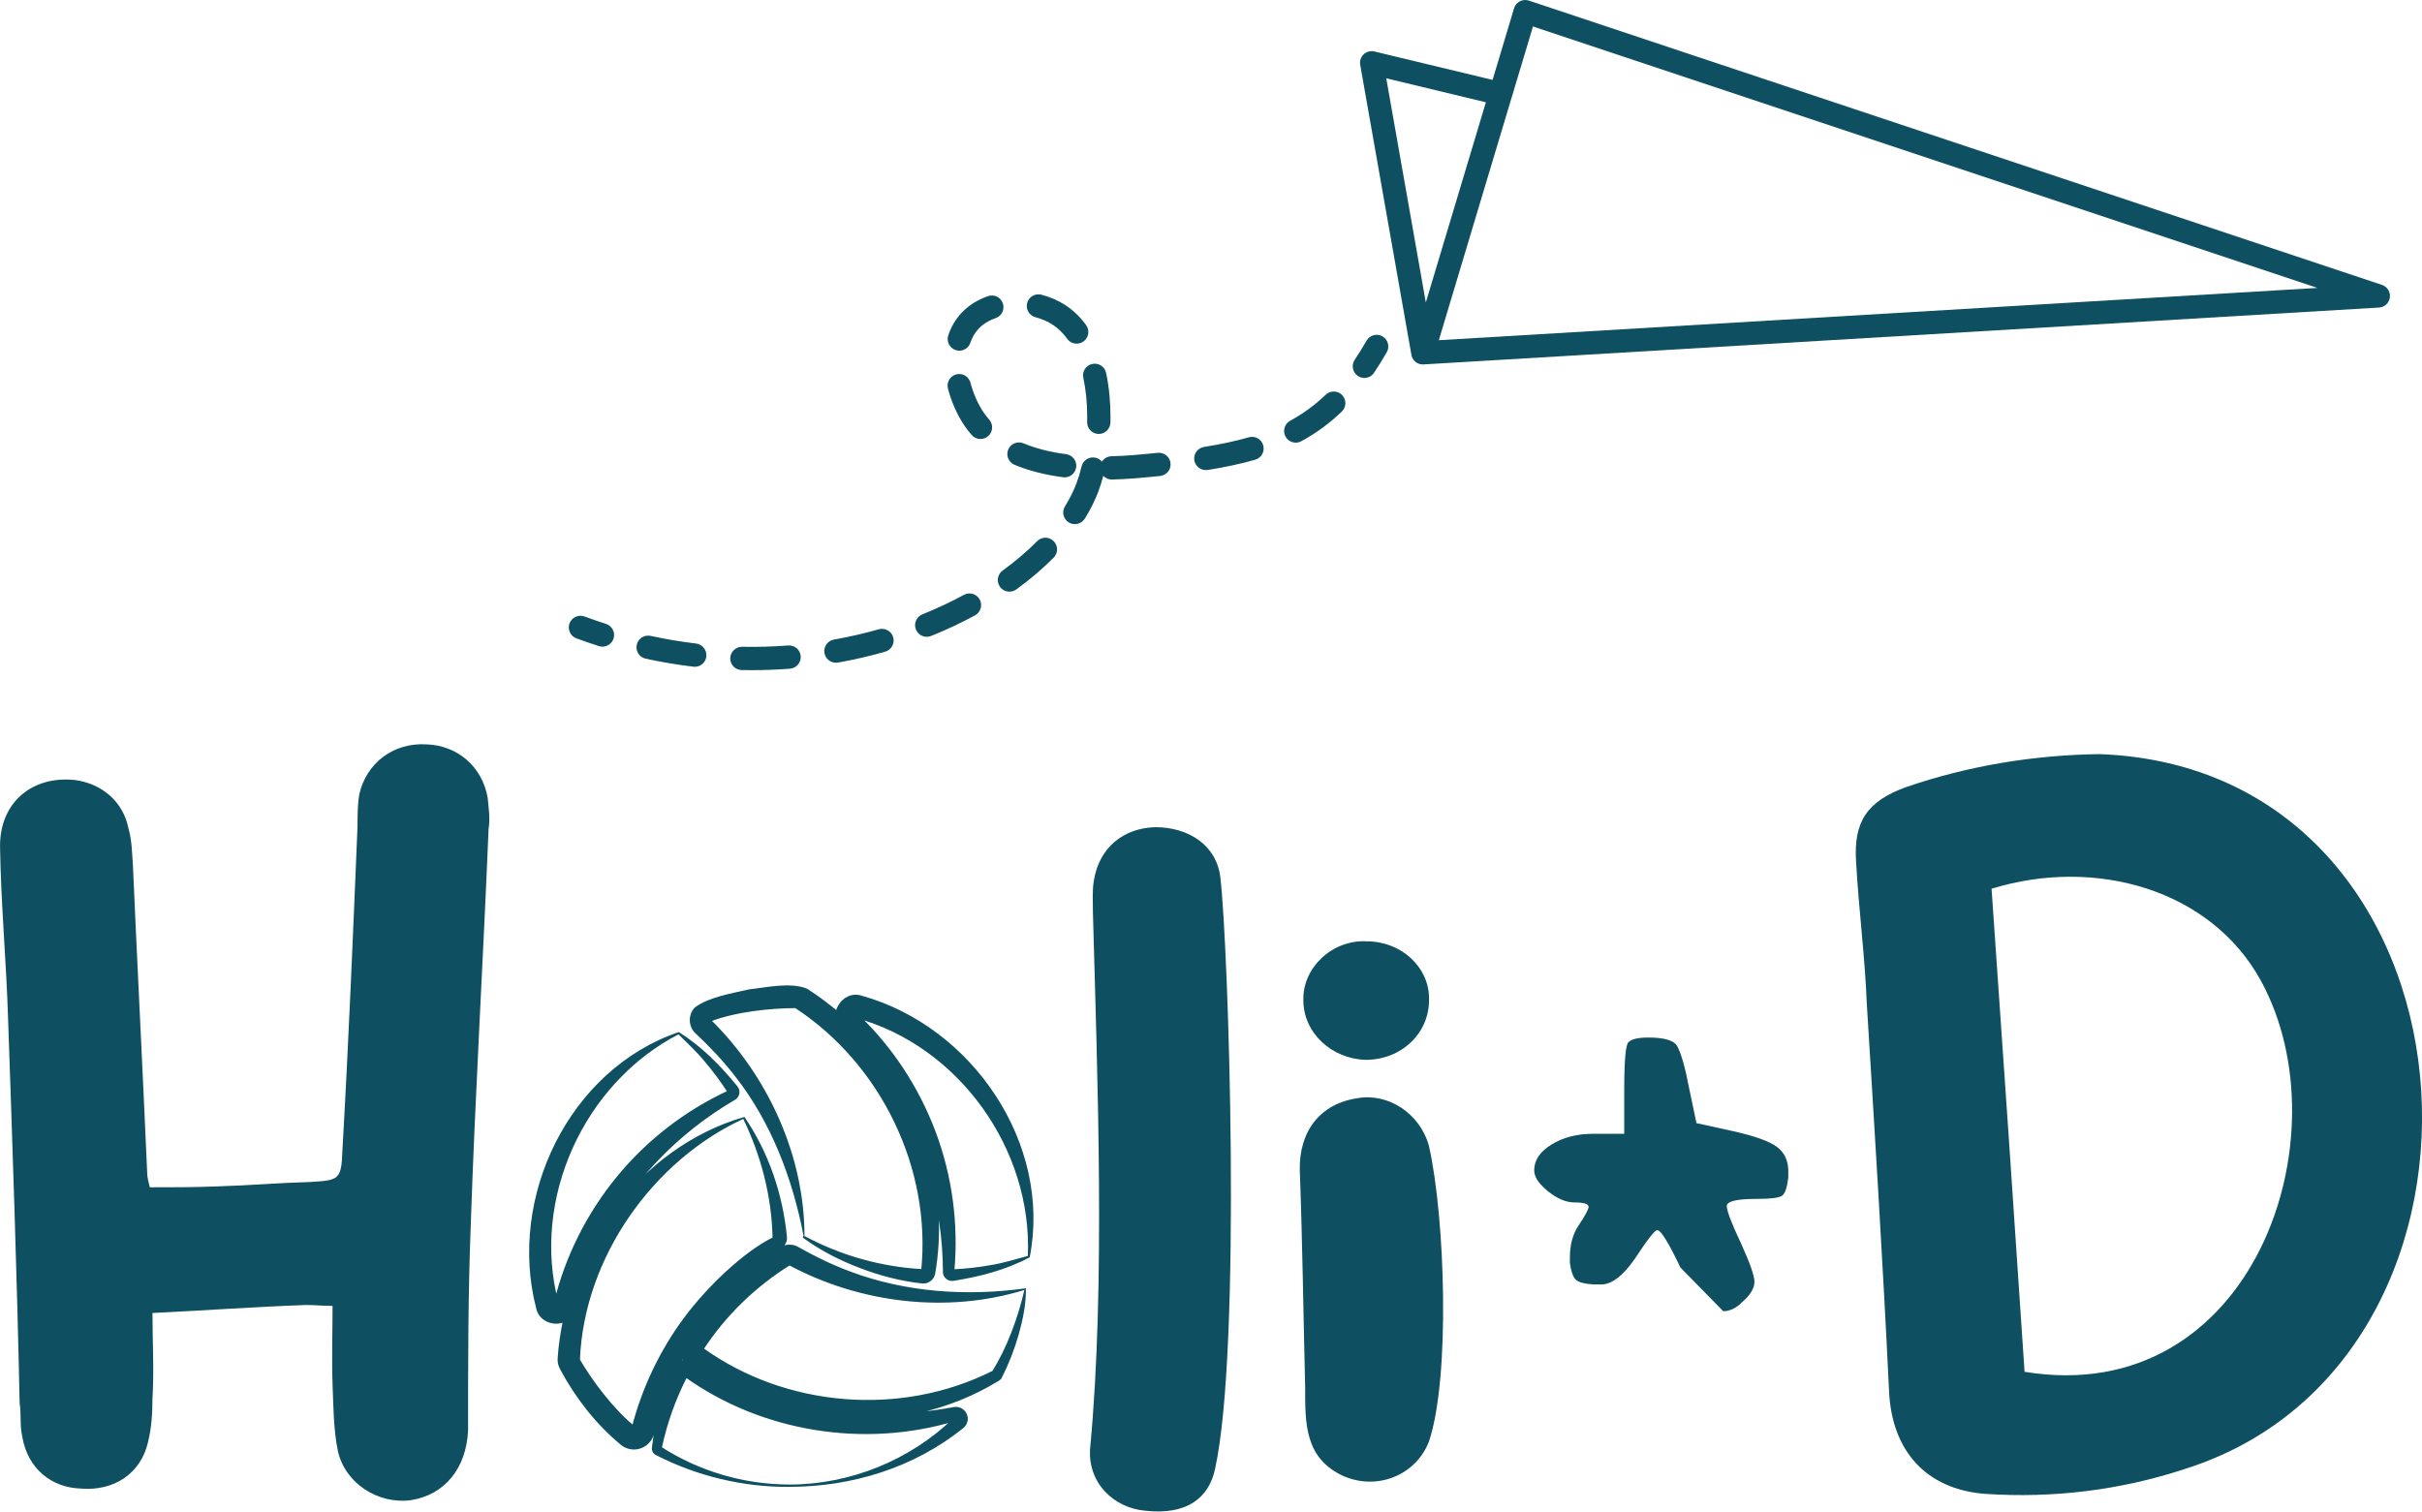
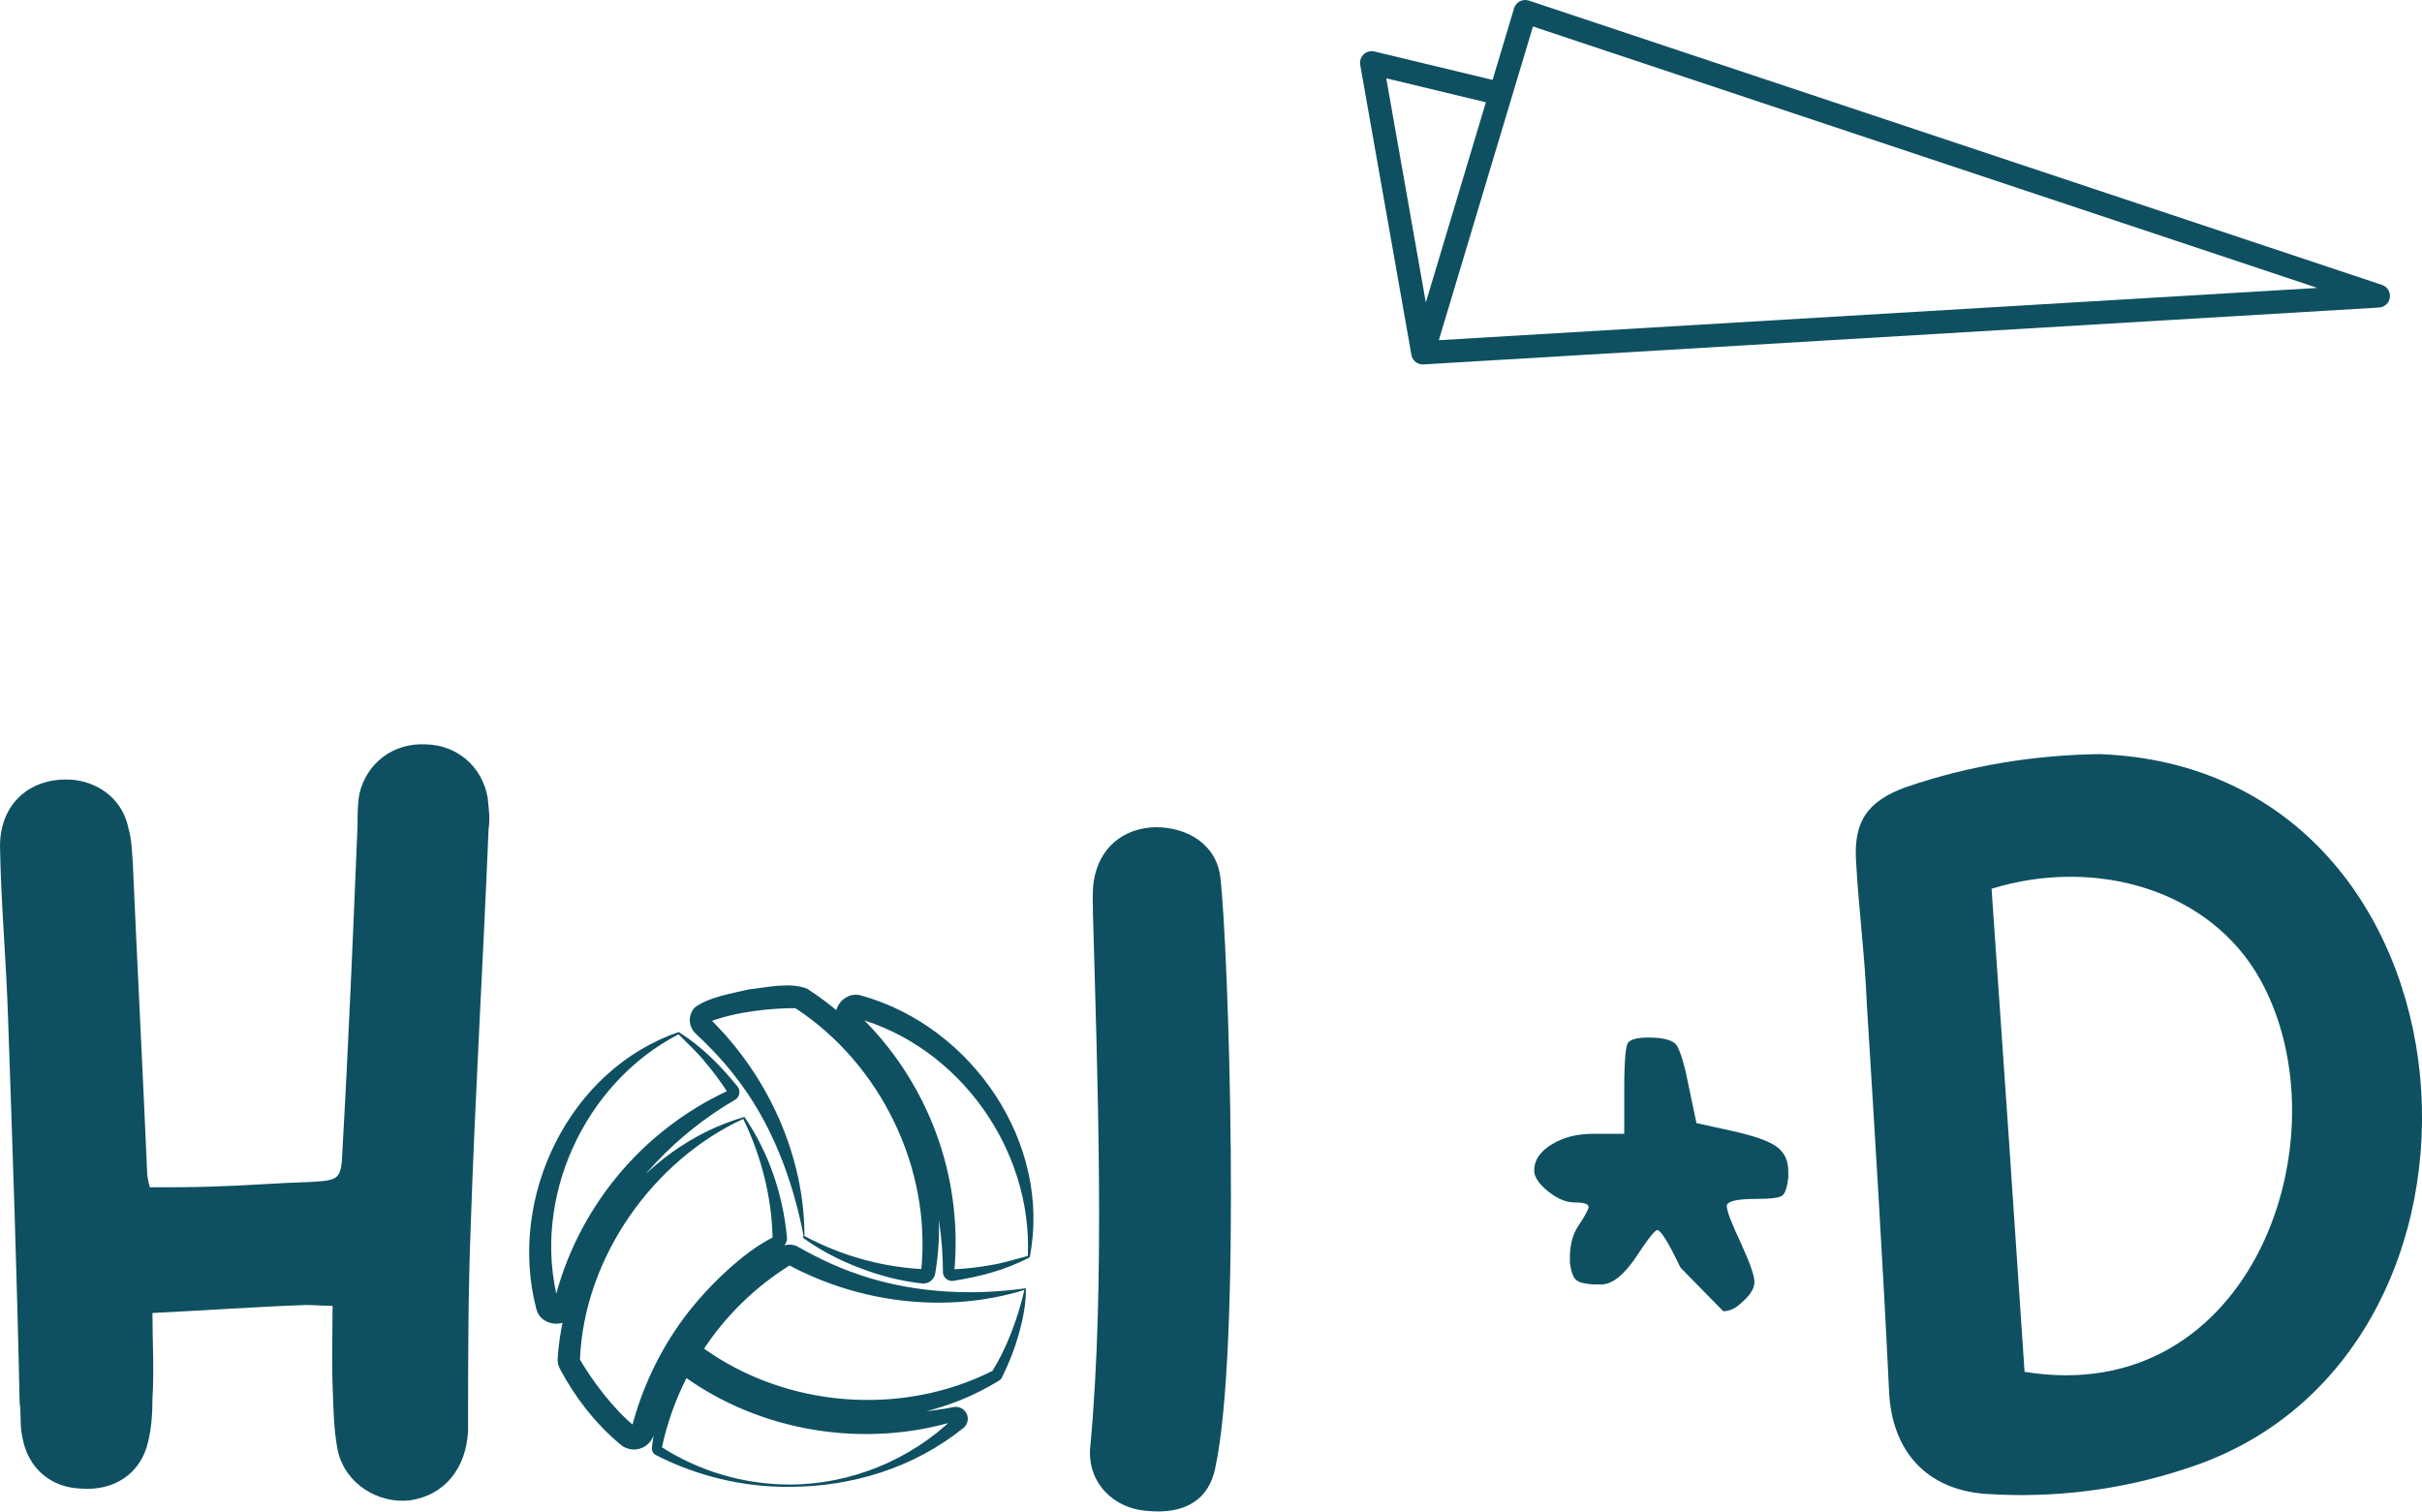
<svg xmlns="http://www.w3.org/2000/svg" id="Calque_2" data-name="Calque 2" viewBox="0 0 763.33 476.48">
  <defs>
    <style>
      .cls-1 {
        fill: #0e5061;
      }
    </style>
  </defs>
  <g id="Calque_1-2" data-name="Calque 1">
    <g id="Logo_Holi-D" data-name="Logo Holi-D">
      <g>
        <path class="cls-1" d="m448.44,114.89c-.18,0-.36-.01-.54-.04-.34-.05-.66-.14-.96-.28-.54-.24-1.01-.6-1.36-1.05-.28-.34-.49-.74-.63-1.17-.06-.19-.11-.38-.14-.58l-16.12-91.34c-.22-1.22.2-2.46,1.1-3.31.9-.85,2.17-1.18,3.37-.89l37.25,8.96,6.77-22.58c.29-.95.94-1.75,1.82-2.2.88-.45,1.91-.53,2.85-.22l268.87,89.62c1.67.56,2.71,2.22,2.48,3.96s-1.66,3.08-3.42,3.18l-301.05,17.92c-.1,0-.2.01-.3.01Zm28-84.23l-22.97,76.58,276.9-16.48L483.14,8.35l-6.68,22.26s-.01.04-.02.06Zm-39.54-5.98l12.47,70.67,18.93-63.11-31.41-7.56Z" />
-         <path class="cls-1" d="m189.88,203.85c-.37,0-.75-.06-1.12-.18-2.36-.76-4.73-1.57-7.1-2.45-1.9-.7-2.87-2.82-2.17-4.72.71-1.9,2.83-2.87,4.72-2.17,2.27.84,4.53,1.62,6.78,2.34,1.93.62,3,2.68,2.38,4.62-.5,1.56-1.94,2.55-3.5,2.55Zm59.1,6.94c2.02-.16,3.53-1.92,3.38-3.94s-1.92-3.53-3.94-3.38c-4.79.37-9.64.51-14.53.41-1.99-.02-3.7,1.57-3.74,3.6-.04,2.03,1.57,3.7,3.6,3.74,1.09.02,2.17.03,3.25.03,4,0,8.03-.16,11.99-.46Zm-26.38-3.85c.24-2.01-1.2-3.84-3.21-4.08-4.78-.57-9.6-1.38-14.34-2.41-1.98-.43-3.93.82-4.37,2.81-.43,1.98.82,3.94,2.81,4.37,4.96,1.08,10.02,1.93,15.04,2.53.15.02.29.03.44.03,1.83,0,3.42-1.37,3.64-3.24Zm41.51,1.92c5.02-.89,10.02-2.05,14.87-3.43,1.95-.56,3.08-2.59,2.53-4.54-.56-1.95-2.6-3.07-4.54-2.53-4.62,1.32-9.38,2.41-14.15,3.26-2,.35-3.33,2.26-2.97,4.26.32,1.78,1.86,3.03,3.61,3.03.21,0,.43-.02.65-.06Zm29.33-8.38c4.8-1.93,9.46-4.12,13.86-6.51,1.78-.97,2.44-3.2,1.48-4.98-.97-1.78-3.2-2.44-4.98-1.48-4.15,2.25-8.56,4.32-13.1,6.15-1.88.76-2.79,2.9-2.03,4.78.58,1.43,1.95,2.3,3.41,2.3.46,0,.92-.09,1.37-.27Zm26.87-14.68c4.35-3.16,8.31-6.53,11.78-10.04,1.43-1.44,1.42-3.76-.03-5.19-1.44-1.43-3.77-1.42-5.19.03-3.19,3.22-6.85,6.34-10.88,9.26-1.64,1.19-2.01,3.49-.82,5.13.72.99,1.84,1.51,2.98,1.51.75,0,1.5-.23,2.15-.7Zm21.59-22.3c1.79-2.89,3.24-5.83,4.32-8.73.55-1.48,1.05-3.08,1.5-4.79.69.75,1.72,1.23,2.79,1.18,4.85-.12,8.89-.51,11.59-.77l3.53-.35c2.02-.2,3.49-2,3.28-4.02-.2-2.01-1.98-3.47-4.02-3.28l-3.52.35c-2.57.25-6.46.62-11.06.73-1.28.03-2.38.71-3.02,1.72-.49-.6-1.17-1.05-1.99-1.25-1.96-.46-3.95.74-4.42,2.72-.45,1.88-.97,3.63-1.56,5.19-.91,2.45-2.15,4.95-3.68,7.42-1.07,1.72-.53,3.99,1.19,5.05.6.37,1.27.55,1.93.55,1.23,0,2.43-.62,3.13-1.74Zm-2.72-16.21c.26-2.01-1.15-3.85-3.16-4.12-5.08-.66-9.61-1.82-13.46-3.43-1.87-.77-4.02.1-4.8,1.97-.78,1.87.1,4.02,1.97,4.8,4.45,1.86,9.61,3.18,15.33,3.93.16.02.32.03.48.03,1.81,0,3.39-1.35,3.63-3.19Zm41.44.86c5.68-.91,10.58-1.97,14.99-3.24,1.95-.56,3.07-2.6,2.51-4.55-.56-1.95-2.6-3.07-4.55-2.51-4.12,1.19-8.73,2.18-14.11,3.04-2,.32-3.37,2.2-3.05,4.2.29,1.81,1.85,3.09,3.62,3.09.19,0,.39-.01.58-.05Zm29.51-9.07c4.7-2.55,8.87-5.61,12.76-9.34,1.46-1.4,1.51-3.73.11-5.19-1.4-1.47-3.73-1.51-5.19-.11-3.42,3.27-7.08,5.95-11.19,8.19-1.78.97-2.44,3.2-1.47,4.98.66,1.22,1.92,1.92,3.23,1.92.59,0,1.19-.14,1.75-.45Zm-98.7-1.6c1.53-1.33,1.68-3.65.35-5.18-.65-.74-1.25-1.52-1.82-2.36-1.77-2.63-3.23-5.93-4.1-9.3-.51-1.96-2.5-3.13-4.47-2.63-1.96.51-3.14,2.51-2.63,4.47,1.08,4.15,2.89,8.26,5.12,11.57.73,1.09,1.53,2.12,2.37,3.08.73.83,1.74,1.25,2.77,1.25.86,0,1.72-.3,2.41-.91Zm38.54-4.27c.01-.58.02-1.16.02-1.75,0-4.93-.47-9.61-1.39-13.92-.42-1.98-2.38-3.24-4.36-2.82-1.98.42-3.25,2.37-2.82,4.36.82,3.81,1.23,7.97,1.23,12.38l-.02,1.58c-.05,2.03,1.56,3.71,3.58,3.75.03,0,.06,0,.09,0,1.99,0,3.62-1.59,3.67-3.59Zm-44.15-25.17c.57-1.68,1.42-3.14,2.53-4.34,1.39-1.5,3.23-2.65,5.45-3.42,1.91-.66,2.93-2.76,2.26-4.67-.67-1.91-2.75-2.93-4.67-2.26-3.37,1.17-6.2,2.97-8.42,5.36-1.82,1.96-3.2,4.31-4.1,6.97-.65,1.92.38,4,2.3,4.66.39.13.79.2,1.18.2,1.53,0,2.96-.96,3.48-2.49Zm35.68-.42c1.64-1.19,2-3.49.81-5.13-1.95-2.69-4.26-4.88-6.86-6.51-2.14-1.34-4.57-2.38-7.23-3.08-1.95-.52-3.97.65-4.49,2.6-.52,1.96.65,3.97,2.6,4.49,1.94.52,3.7,1.26,5.21,2.21,1.8,1.13,3.43,2.68,4.82,4.61.72.99,1.84,1.51,2.97,1.51.75,0,1.5-.23,2.15-.7Zm91.55,9.88c1.36-2.02,2.71-4.19,4.01-6.46,1.01-1.76.4-4-1.36-5.01-1.76-1.01-4-.4-5.01,1.36-1.22,2.12-2.47,4.14-3.73,6.02-1.13,1.68-.69,3.96.99,5.1.63.42,1.34.63,2.05.63,1.18,0,2.34-.57,3.05-1.62Z" />
      </g>
      <g>
        <path class="cls-1" d="m96.65,411.36c-15.73.56-31.19,1.68-48.6,2.53,0,9.27.56,18.26,0,26.97,0,4.5-.28,9.27-1.41,13.77-2.25,9.83-10.68,15.45-21.07,14.61-9.55-.28-16.86-6.46-18.54-16.3-.84-3.65-.28-7.31-.84-10.68-.84-40.46-2.25-80.91-3.65-121.37-.56-17.98-2.25-35.96-2.53-54.22,0-13.77,10.12-22.19,23.6-20.79,8.43,1.12,15.17,6.74,16.86,15.17,1.13,3.93,1.13,7.87,1.41,11.52,1.41,32.03,3.09,64.62,4.5,96.93,0,1.41.28,2.53.84,4.77,7.02,0,14.05,0,21.07-.28,9.83-.28,19.67-1.13,29.78-1.41,8.43-.56,9.55-.56,9.83-9.55,1.97-34.56,3.37-68.55,4.78-102.55,0-3.37,0-6.74.56-10.11,2.25-9.83,10.68-16.3,21.07-15.73,9.83.28,17.7,7.02,19.39,16.86.28,3.09.84,6.46.28,9.83-1.69,41.58-4.22,83.16-5.62,125.02-.84,21.35-.84,43.27-.84,64.62-.56,11.8-7.3,20.23-17.98,21.92-10.4,1.41-20.79-5.34-23.04-15.45-1.41-6.74-1.41-14.05-1.69-21.07-.28-8.15,0-16.3,0-24.72-3.09,0-5.62-.28-8.15-.28Z" />
        <path class="cls-1" d="m324.53,396.35c-7.66,4.02-15.59,6.06-24.06,7.41-1.58.24-3.04-.85-3.28-2.43-.04-21.56-6.24-42.87-18.43-60.6-3.93-5.82-8.62-11.07-13.59-16-4.82-4.63.23-12.92,6.51-10.83,34.72,9.72,59.89,46.58,52.85,82.45h0Zm-.59-.44c1.46-33.6-21.72-66.16-54.28-75.06,0,0,.69-1.2.69-1.2,10.86,10.27,19.24,23.08,24.49,37.03,5.26,13.96,7.28,29.1,5.94,43.94l-.47-.49c4.04-.18,8.07-.63,12.06-1.36,3.46-.53,8.17-1.93,11.58-2.87h0Zm-.61,10.19c.09,4.85-.95,9.85-2.26,14.54-1.33,4.66-3.11,9.24-5.33,13.64-.26.58-.8.9-1.31,1.19-29.6,18.02-69.59,15.58-97.44-4.88-2.82-2.06-3.48-5.97-1.57-8.85,7.78-11.75,18.3-21.69,30.54-28.63,1.8-1.05,3.94-.99,5.63-.03,5.23,2.97,10.67,5.62,16.35,7.73,17.52,6.59,36.9,7.88,55.38,5.29h0Zm-.49.54c-24.47,7.52-51.85,4.17-74.31-7.89,0,0,.6-.02.6-.02-11.04,6.84-20.55,16.1-27.61,26.98l-.18-.98c26.17,18.98,62.56,21.96,91.46,7.41,4.43-7.11,7.99-16.49,10.05-25.51h0Zm-69.57-16.99c-3.43-18-10.26-36.06-21.74-50.57-3.73-4.79-7.88-9.19-12.28-13.28-2.34-2.17-2.48-5.83-.31-8.18,4.41-3.35,11.68-4.45,17.08-5.74,5.55-.6,13.18-2.39,18.41-.18,7.34,4.75,14.08,10.49,19.7,17.19,17.03,19.61,25.04,46.93,20.62,72.54-.33,2-2.18,3.37-4.16,3.15-6.81-.75-13.45-2.49-19.74-4.93-6.26-2.38-12.25-5.46-17.64-9.38,0,0,.44-.59.44-.59-.06-.09-.29-.12-.38-.04h0Zm.29.67c-.69.18-.7-.95,0-.69,11.47,6.16,24.3,9.76,37.28,10.44l-.51.44c3.27-32.2-12.67-65-39.66-82.72-7.38,0-18.9,1.08-27.14,4.36,0,0,.21-1,.21-1,18.35,17.94,29.97,43.38,29.81,69.17h0Zm-39.63-65c7.31,4.63,13.05,10.47,18.48,17.12,1,1.25.8,3.06-.45,4.06-18.65,10.82-34.01,26.84-43.29,46.26-3.08,6.31-5.29,12.99-7.08,19.76-1.6,6.48-11.29,6.25-12.63-.21-8.99-34.93,10.39-75.2,44.97-86.98h0Zm-.09.73c-29.78,15.42-46.49,51.93-37.85,84.52,0,0-1.38,0-1.38,0,3.48-14.53,10.39-28.19,19.86-39.71,9.46-11.53,21.56-20.85,35.08-27.1l-.19.65c-2.19-3.41-4.61-6.67-7.23-9.75-2.19-2.74-5.77-6.11-8.29-8.61h0Zm20.78,26.04c7.64,11.16,12.13,24.4,13.4,37.9.14,1.54-.71,2.82-1.93,3.57-9.9,7.12-18.48,15.84-25.36,25.82-6.7,9.91-11.77,20.94-14.6,32.55-.85,3.5-4.37,5.66-7.87,4.81-1.05-.26-1.98-.74-2.75-1.42-7.83-6.56-14.23-14.76-19.01-23.76-.59-1.07-.83-2.28-.75-3.42,2.31-33.87,25.94-66.57,58.87-76.06h0Zm-.38.63c-28.17,12.96-50.15,43.44-51.46,75.86,3.73,6.42,10.55,15.68,17.46,21.2,0,0-1.17.37-1.17.37,3.18-12.46,8.78-24.29,16.42-34.62,7.16-9.69,18.67-20.78,27.99-25.42-.25-12.86-3.64-25.92-9.24-37.4h0Zm14.48,115.98c-14.54.11-29.12-3.4-42.07-10.06-1.02-.53-1.37-1.66-1.14-2.7,1-8.33,3.16-16.62,6.43-24.56.91-2.21,3.44-3.26,5.65-2.35,2.9,1.53,7.67,4.06,10.7,5.36,22.43,10.2,47.94,13.8,72.24,9.17,2.03-.41,4,.91,4.41,2.93.28,1.41-.27,2.8-1.31,3.65-15.54,12.54-35.22,18.57-54.9,18.55h0Zm0-.73c19.17.02,38.15-7.68,51.86-21l.55.95c-28.62,8.69-60.99,3.52-85.34-13.9,0,0,.88-.22.88-.22-3.71,7.18-6.45,14.86-8.12,22.77l-.23-.54c11.94,7.74,26.15,11.91,40.4,11.93h0Z" />
        <path class="cls-1" d="m343.62,456.02c4.77-50.85,2.25-116.59.84-168.01,0-3.37-.28-7.02.28-10.4,1.68-10.4,9.27-16.58,19.38-16.86,10.4,0,19.39,5.62,20.51,16.01,2.53,21.35,6.74,148.06-1.68,186.27-1.97,9.27-8.99,14.61-21.92,13.2-10.11-.84-18.54-8.99-17.42-20.23Z" />
-         <path class="cls-1" d="m423.42,465.3c-12.36-5.62-12.08-16.86-12.08-28.1-.56-22.76-.85-45.79-1.69-68.27-.28-12.36,6.46-21.07,18.26-22.76,9.55-1.69,19.67,4.77,22.47,15.17,5.05,22.48,6.74,72.77,0,92.99-3.93,10.4-16.01,15.73-26.97,10.96Zm7.02-131.21c-10.68-.28-19.67-8.43-19.67-18.82-.28-10.11,8.99-19.1,19.95-18.54,10.95,0,19.66,8.15,19.66,17.98.28,10.95-8.71,19.38-19.95,19.38Z" />
        <path class="cls-1" d="m513.32,328.47c.94-.94,2.99-1.41,6.18-1.41,4.87,0,7.87.84,8.99,2.53,1.3,2.25,2.62,6.84,3.93,13.77l2.25,10.68,11.52,2.53c6.75,1.5,11.33,3.14,13.77,4.91,2.43,1.79,3.65,4.36,3.65,7.73v1.97c-.38,3.19-1.03,5.1-1.97,5.76-.94.66-3.65.99-8.15.99-6.18,0-9.27.75-9.27,2.25s1.49,5.43,4.5,11.8c2.81,6.18,4.22,10.21,4.22,12.08,0,2.06-1.32,4.22-3.94,6.46-1.87,1.87-3.84,2.81-5.9,2.81l-13.49-13.77c-3.75-7.87-6.18-11.8-7.31-11.8-.75,0-3.09,3-7.02,8.99-3.75,5.43-7.31,8.15-10.68,8.15h-2.25c-3-.18-4.91-.7-5.76-1.55-.84-.84-1.45-2.57-1.82-5.2v-1.68c0-3.94.84-7.21,2.53-9.84,2.25-3.37,3.37-5.43,3.37-6.18,0-.94-1.5-1.41-4.5-1.41-2.62,0-5.39-1.17-8.29-3.51-2.91-2.34-4.36-4.54-4.36-6.6,0-3.18,1.82-5.9,5.48-8.15s8.01-3.37,13.07-3.37h9.83v-13.77c0-9.55.47-14.61,1.41-15.17Z" />
        <path class="cls-1" d="m688.64,463.05c-20.51,6.74-41.58,9.27-62.93,7.86-18.83-1.41-29.5-13.77-30.34-32.31-1.97-41.02-4.5-81.48-7.02-122.21-.56-14.61-2.53-29.5-3.37-44.67-.84-12.64,3.37-19.1,15.73-23.6,19.67-6.74,40.18-10.12,60.97-10.4,123.9,4.5,136.54,190.76,26.97,225.32Zm-50.57-30.62c71.92,11.8,101.43-74.17,74.45-123.34-15.74-28.65-51.98-39.05-84.85-28.94,3.65,51.98,7.03,101.7,10.4,152.28Z" />
      </g>
    </g>
  </g>
</svg>